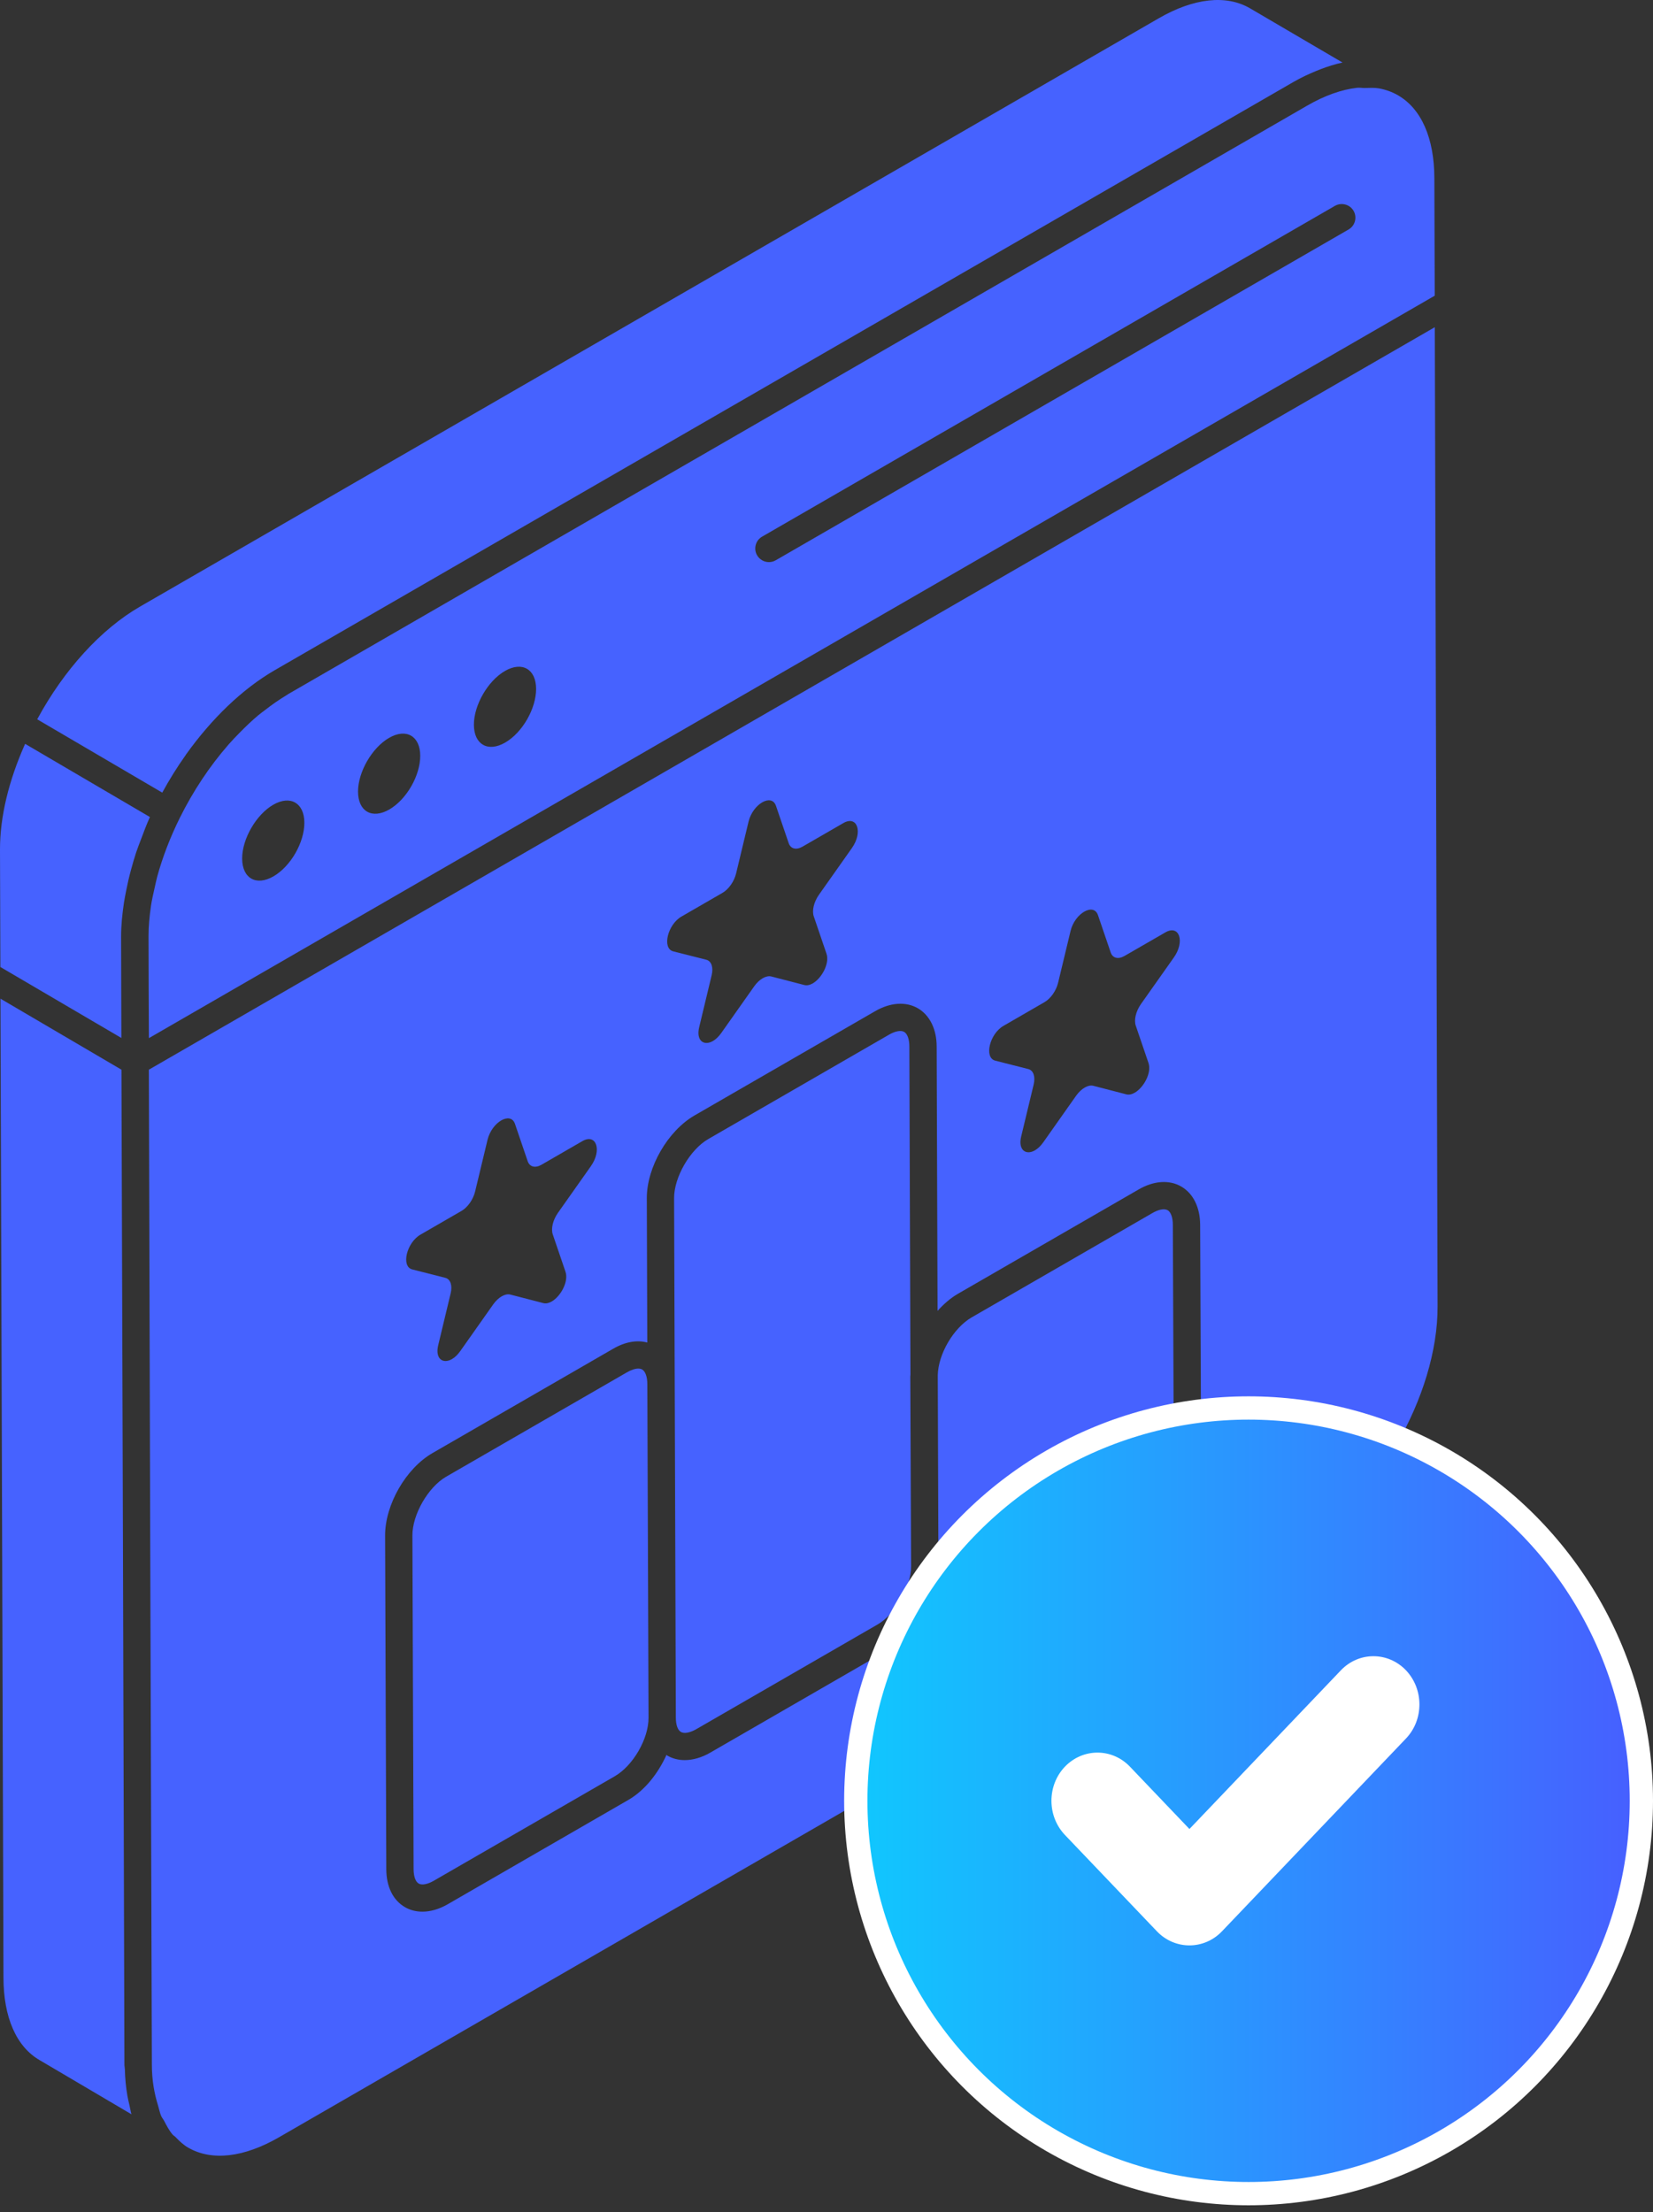
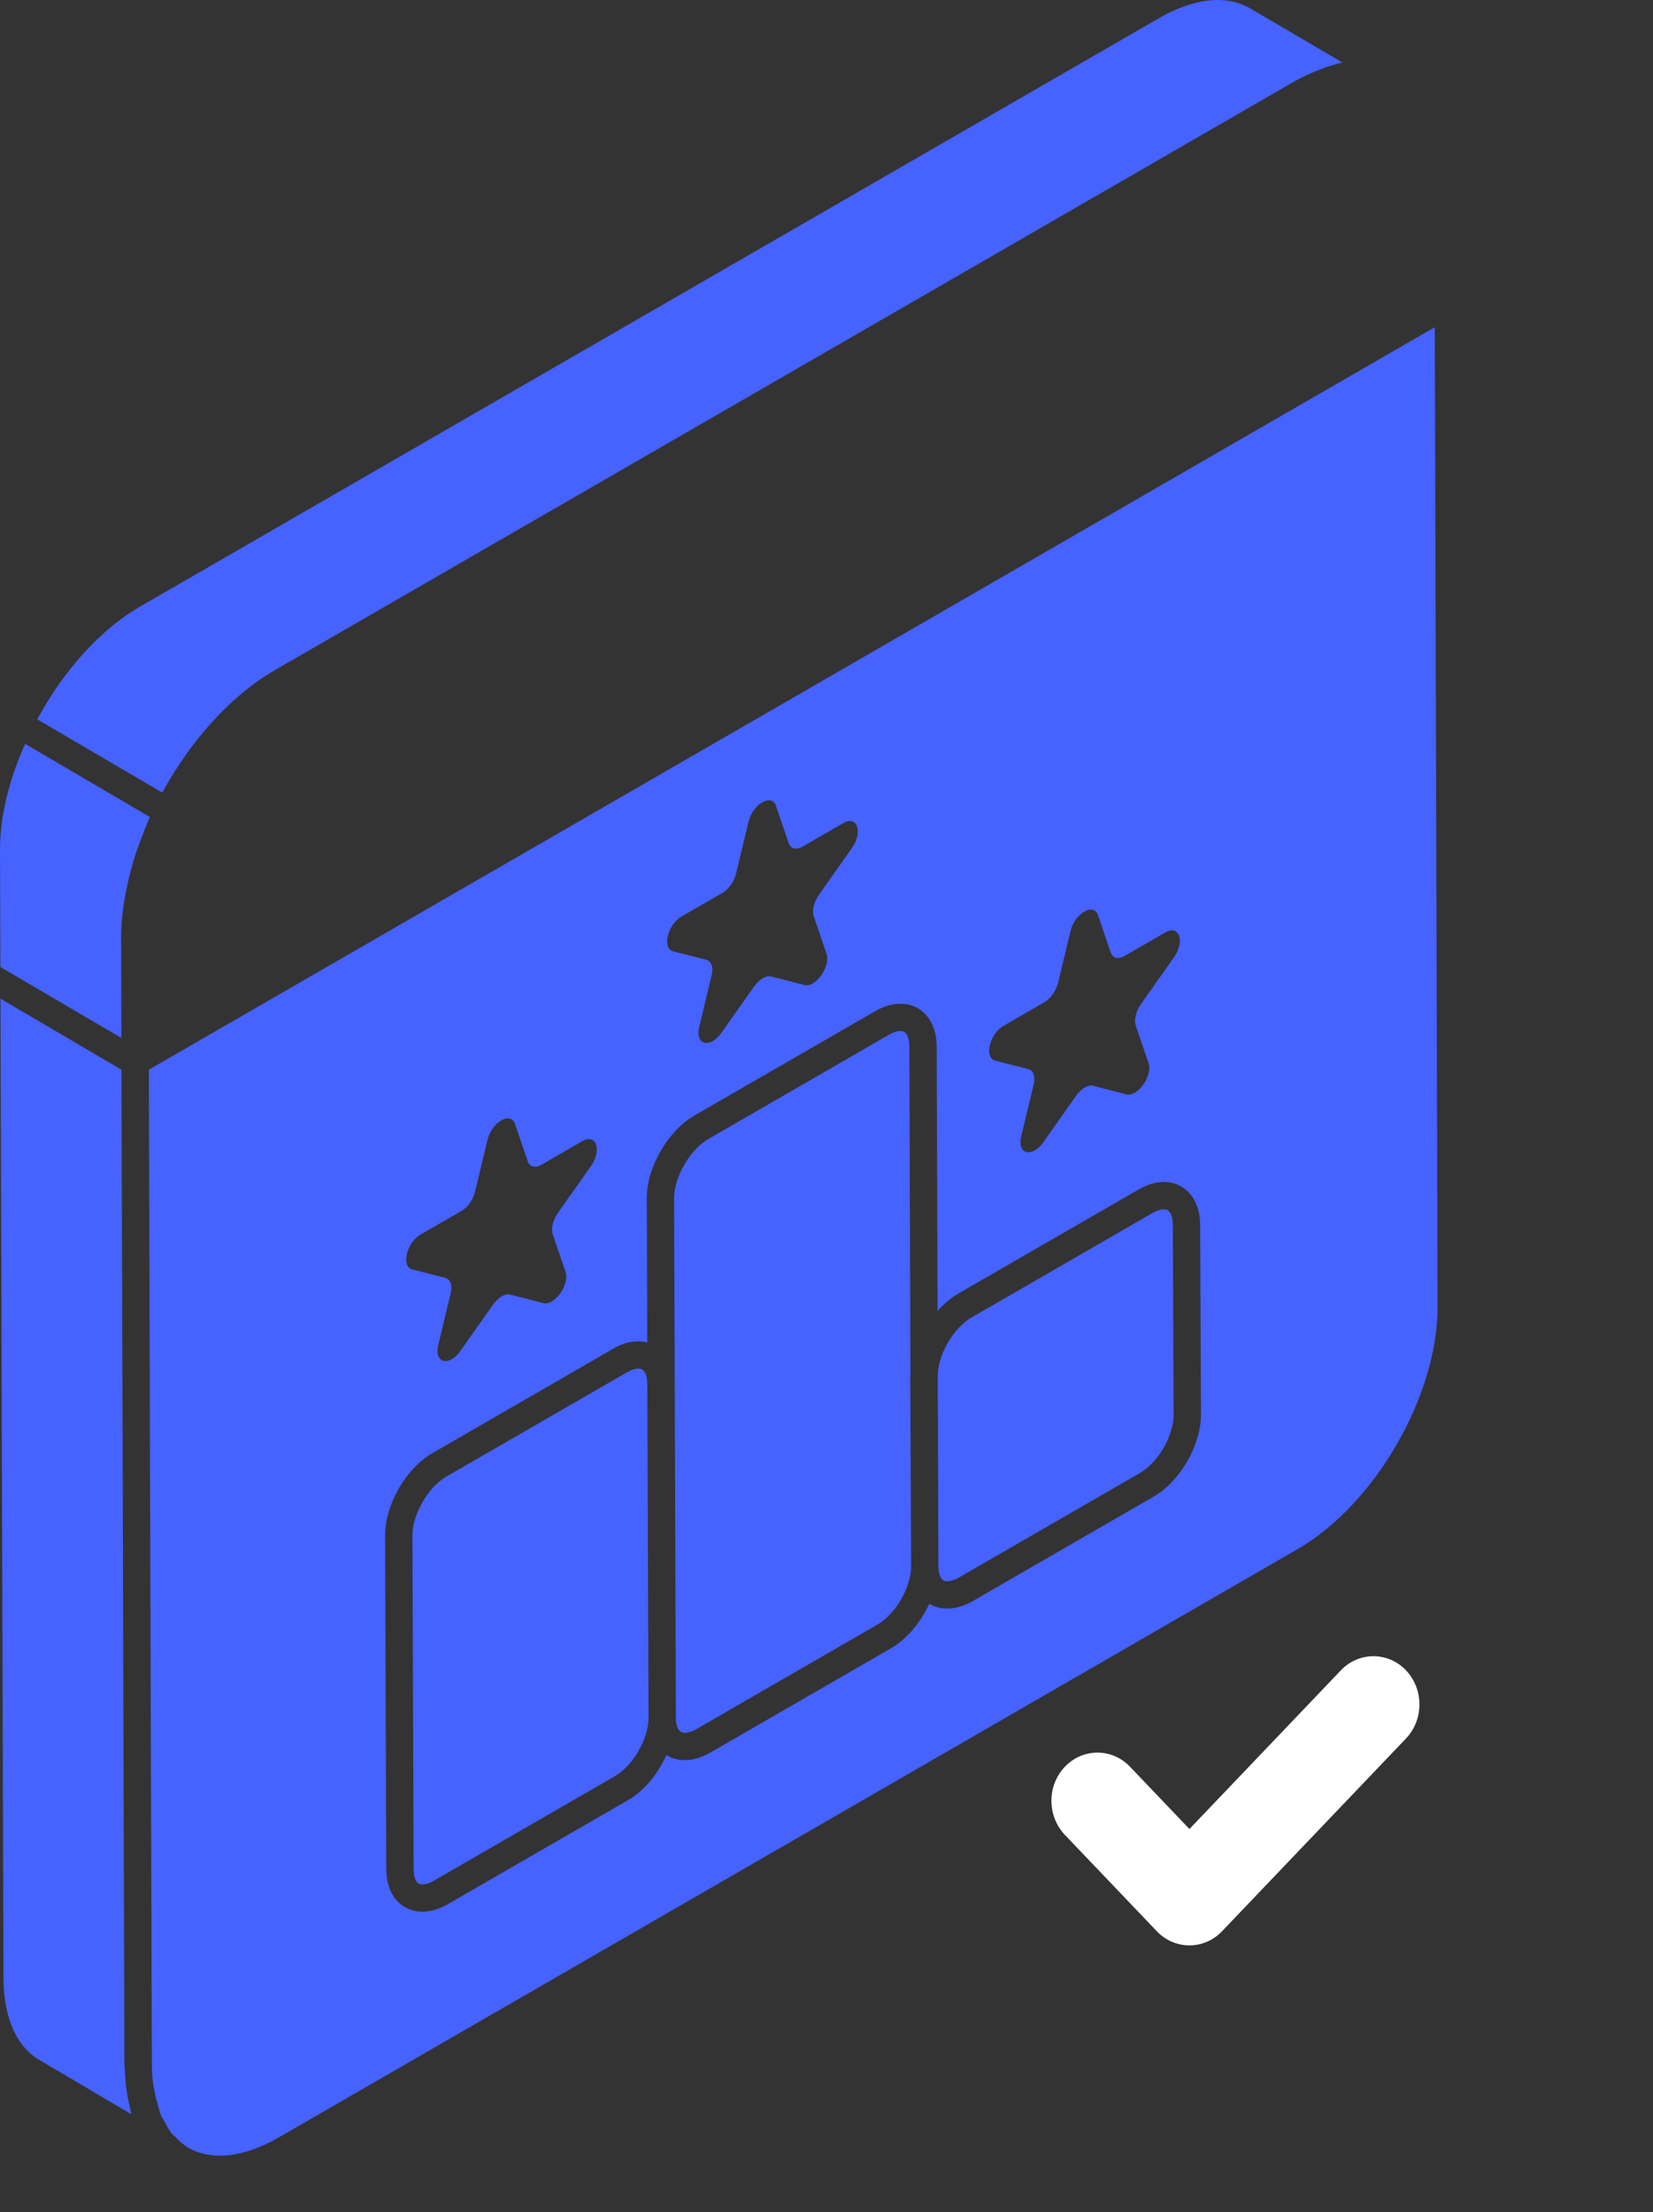
<svg xmlns="http://www.w3.org/2000/svg" width="71" height="95" viewBox="0 0 71 95" fill="none">
  <rect x="0" y="0" width="71" height="95" fill="#333333" stroke="none" />
  <path d="M1.598 30.892L6.968 34.04C6.971 34.035 6.974 34.031 6.977 34.026C7.279 33.475 7.609 32.943 7.971 32.434C7.98 32.42 7.989 32.406 7.998 32.392C9.077 30.886 10.387 29.598 11.812 28.776L55.55 3.524C55.881 3.333 56.208 3.181 56.532 3.048C56.592 3.023 56.651 2.999 56.709 2.977C57.029 2.855 57.344 2.754 57.653 2.688C57.656 2.688 57.659 2.686 57.663 2.685L53.686 0.354C52.666 -0.238 51.274 -0.083 49.768 0.787L6.022 26.047C4.342 27.014 2.749 28.763 1.598 30.892Z" fill="#4662FF" />
  <path d="M6.062 36.031C6.181 35.714 6.297 35.4 6.439 35.089L1.079 31.946C0.372 33.529 0 35.081 0 36.469L0.016 41.529L5.148 44.539L5.213 44.577L5.201 40.221C5.201 39.749 5.251 39.258 5.325 38.76C5.349 38.594 5.386 38.429 5.417 38.262C5.476 37.959 5.545 37.654 5.63 37.345C5.697 37.097 5.768 36.852 5.85 36.603C5.914 36.413 5.988 36.222 6.062 36.031Z" fill="#4662FF" />
  <path d="M1.704 88.477L5.646 90.801C5.607 90.674 5.589 90.529 5.557 90.396C5.527 90.269 5.496 90.144 5.473 90.012C5.41 89.652 5.373 89.272 5.363 88.872C5.362 88.803 5.345 88.745 5.344 88.674L5.281 66.4L5.217 45.94L0.02 42.89L0.149 84.922C0.149 86.636 0.701 87.899 1.704 88.477Z" fill="#4662FF" />
-   <path d="M6.396 44.584L61.625 12.699L61.609 7.654C61.605 5.934 61.05 4.67 60.046 4.092C59.794 3.946 59.517 3.848 59.222 3.794C59.032 3.761 58.822 3.776 58.617 3.779C58.504 3.781 58.4 3.758 58.283 3.771C57.619 3.847 56.894 4.104 56.142 4.539L12.396 29.799C12.357 29.821 12.319 29.85 12.279 29.874C11.97 30.06 11.668 30.273 11.372 30.504C11.276 30.578 11.18 30.646 11.086 30.725C10.817 30.949 10.56 31.199 10.307 31.454C10.145 31.619 9.983 31.786 9.826 31.964C9.815 31.976 9.805 31.99 9.794 32.002C9.009 32.903 8.302 33.96 7.727 35.117C7.303 35.972 6.98 36.822 6.753 37.647C6.713 37.802 6.68 37.956 6.646 38.111C6.586 38.373 6.526 38.635 6.487 38.89C6.422 39.338 6.378 39.782 6.38 40.214L6.386 42.573L6.396 44.584ZM32.734 23.047L57.338 8.841C57.618 8.682 57.976 8.775 58.139 9.055C58.3 9.336 58.205 9.695 57.924 9.856L33.32 24.062C33.227 24.116 33.127 24.141 33.027 24.141C32.825 24.141 32.628 24.035 32.519 23.848C32.357 23.568 32.453 23.209 32.734 23.047ZM21.689 28.816C22.429 28.388 23.025 28.742 23.027 29.583C23.029 30.435 22.438 31.464 21.697 31.892C20.961 32.317 20.357 31.978 20.355 31.126C20.352 30.285 20.952 29.241 21.689 28.816ZM16.712 31.689C17.453 31.261 18.048 31.615 18.05 32.457C18.053 33.308 17.461 34.337 16.721 34.765C15.984 35.19 15.38 34.851 15.378 33.999C15.376 33.158 15.975 32.114 16.712 31.689ZM11.735 34.562C12.476 34.135 13.071 34.489 13.073 35.33C13.076 36.181 12.485 37.211 11.743 37.638C11.007 38.063 10.403 37.724 10.401 36.873C10.399 36.031 10.999 34.988 11.735 34.562Z" fill="#4662FF" />
  <path d="M29.246 74.381C29.391 74.467 29.644 74.415 29.919 74.255L37.682 69.773C38.471 69.319 39.136 68.167 39.134 67.26L39.099 59.116C39.099 59.087 39.105 59.057 39.106 59.028L39.059 44.947C39.059 44.633 38.975 44.397 38.835 44.317C38.702 44.238 38.454 44.279 38.182 44.438L30.419 48.92C29.637 49.372 28.951 50.558 28.954 51.455L29.029 73.769C29.029 74.075 29.11 74.304 29.246 74.381Z" fill="#4662FF" />
  <path d="M40.307 67.256C40.307 67.566 40.388 67.798 40.523 67.875C40.657 67.955 40.917 67.905 41.195 67.745L48.958 63.263C49.748 62.808 50.413 61.657 50.41 60.75L50.376 52.606C50.376 52.29 50.291 52.054 50.153 51.974C50.012 51.894 49.768 51.94 49.499 52.096L41.736 56.577C40.951 57.031 40.295 58.161 40.279 59.067L40.307 67.25V67.256Z" fill="#4662FF" />
  <path d="M17.983 80.892C18.121 80.974 18.369 80.925 18.642 80.766L26.404 76.285C27.193 75.829 27.859 74.677 27.856 73.772L27.804 59.445C27.804 59.131 27.72 58.895 27.58 58.814C27.535 58.789 27.48 58.776 27.415 58.776C27.281 58.776 27.11 58.832 26.927 58.938L19.164 63.419C18.387 63.867 17.709 65.049 17.714 65.945L17.765 80.272C17.765 80.582 17.847 80.814 17.983 80.892Z" fill="#4662FF" />
  <path d="M6.523 88.673C6.523 89.338 6.629 89.912 6.789 90.428C6.834 90.574 6.864 90.738 6.921 90.871C6.957 90.953 7.012 91.011 7.052 91.088C7.16 91.294 7.268 91.502 7.409 91.668C7.447 91.713 7.5 91.739 7.541 91.781C7.706 91.953 7.878 92.117 8.081 92.233C9.097 92.821 10.484 92.657 11.99 91.785L55.729 66.533C59.059 64.611 61.758 59.936 61.747 56.111L61.628 14.052L6.394 45.94L6.449 65.136L6.523 88.673ZM43.102 44.057L44.864 43.039C45.128 42.887 45.365 42.55 45.448 42.206L45.983 39.98C46.075 39.601 46.322 39.296 46.57 39.153C46.818 39.01 47.066 39.029 47.16 39.301L47.706 40.903C47.79 41.15 48.029 41.212 48.299 41.056L50.055 40.043C50.653 39.697 50.907 40.432 50.419 41.121L49.007 43.12C48.789 43.431 48.7 43.801 48.784 44.049L49.33 45.651C49.474 46.071 49.127 46.705 48.74 46.928C48.619 46.998 48.495 47.028 48.38 46.999L46.955 46.63C46.846 46.604 46.718 46.633 46.592 46.707C46.464 46.78 46.338 46.898 46.228 47.049L44.81 49.06C44.696 49.221 44.572 49.334 44.452 49.404C44.067 49.626 43.721 49.392 43.862 48.808L44.397 46.581C44.48 46.238 44.389 45.972 44.17 45.913L42.745 45.551C42.261 45.423 42.503 44.403 43.102 44.057ZM29.271 39.363L31.033 38.345C31.297 38.193 31.534 37.856 31.617 37.512L32.152 35.286C32.244 34.907 32.491 34.601 32.739 34.458C32.987 34.315 33.235 34.335 33.329 34.606L33.875 36.208C33.959 36.456 34.198 36.518 34.468 36.362L36.224 35.348C36.822 35.003 37.076 35.737 36.588 36.426L35.176 38.426C34.958 38.737 34.869 39.107 34.953 39.354L35.499 40.956C35.643 41.376 35.296 42.01 34.909 42.234C34.788 42.303 34.664 42.333 34.549 42.304L33.124 41.935C33.015 41.91 32.888 41.939 32.76 42.012C32.633 42.085 32.506 42.203 32.398 42.355L30.979 44.366C30.865 44.526 30.741 44.64 30.621 44.709C30.236 44.931 29.89 44.697 30.032 44.113L30.566 41.887C30.649 41.543 30.558 41.277 30.339 41.218L28.914 40.857C28.43 40.729 28.672 39.708 29.271 39.363ZM18.061 53.023L19.823 52.005C20.087 51.853 20.324 51.516 20.407 51.172L20.942 48.946C21.035 48.567 21.281 48.261 21.529 48.118C21.777 47.975 22.025 47.995 22.119 48.266L22.665 49.869C22.749 50.116 22.988 50.178 23.258 50.022L25.014 49.008C25.613 48.663 25.866 49.398 25.378 50.086L23.966 52.086C23.748 52.397 23.659 52.767 23.743 53.014L24.289 54.617C24.433 55.036 24.086 55.67 23.699 55.894C23.579 55.964 23.454 55.993 23.34 55.965L21.914 55.596C21.805 55.57 21.678 55.599 21.551 55.672C21.424 55.746 21.297 55.863 21.188 56.015L19.769 58.026C19.655 58.187 19.532 58.3 19.412 58.369C19.026 58.592 18.681 58.357 18.822 57.773L19.356 55.547C19.439 55.203 19.348 54.937 19.129 54.879L17.704 54.517C17.221 54.389 17.462 53.368 18.061 53.023ZM18.578 62.404L26.341 57.922C26.853 57.625 27.358 57.54 27.802 57.657L27.782 51.458C27.779 50.133 28.68 48.572 29.833 47.904L37.596 43.423C38.242 43.051 38.908 43.006 39.42 43.3C39.933 43.596 40.23 44.195 40.232 44.943L40.27 56.298C40.536 56.002 40.831 55.746 41.149 55.562L48.913 51.08C49.555 50.709 50.221 50.658 50.738 50.958C51.251 51.254 51.546 51.852 51.549 52.602L51.583 60.746C51.586 62.066 50.691 63.617 49.545 64.279L41.782 68.761C41.41 68.975 41.032 69.082 40.683 69.082C40.414 69.082 40.161 69.019 39.938 68.891C39.93 68.886 39.925 68.879 39.917 68.874C39.55 69.671 38.957 70.391 38.268 70.789L30.505 75.271C30.136 75.484 29.761 75.591 29.412 75.591C29.143 75.591 28.887 75.527 28.663 75.397C28.649 75.389 28.64 75.376 28.627 75.368C28.264 76.167 27.695 76.893 26.99 77.3L19.229 81.782C18.861 81.994 18.489 82.1 18.143 82.1C17.874 82.1 17.622 82.037 17.398 81.908C16.881 81.611 16.595 81.03 16.592 80.275L16.541 65.95C16.537 64.624 17.43 63.066 18.578 62.404Z" fill="#4662FF" />
-   <circle cx="53.629" cy="77.339" r="16.871" fill="url(#paint0_linear_13_1939)" stroke="white" />
  <path d="M57.594 71.734L51.089 78.55L48.535 75.874C47.764 75.067 46.515 75.067 45.739 75.874C44.969 76.682 44.969 77.991 45.739 78.803L49.691 82.943C50.076 83.347 50.585 83.548 51.089 83.548C51.593 83.548 52.101 83.347 52.487 82.943L60.39 74.663C61.16 73.856 61.16 72.547 60.39 71.734C59.619 70.927 58.364 70.927 57.594 71.734Z" fill="white" />
  <defs>
    <linearGradient id="paint0_linear_13_1939" x1="37.258" y1="77.339" x2="70" y2="77.339" gradientUnits="userSpaceOnUse">
      <stop stop-color="#11C6FE" />
      <stop offset="1" stop-color="#4660FF" />
    </linearGradient>
  </defs>
</svg>